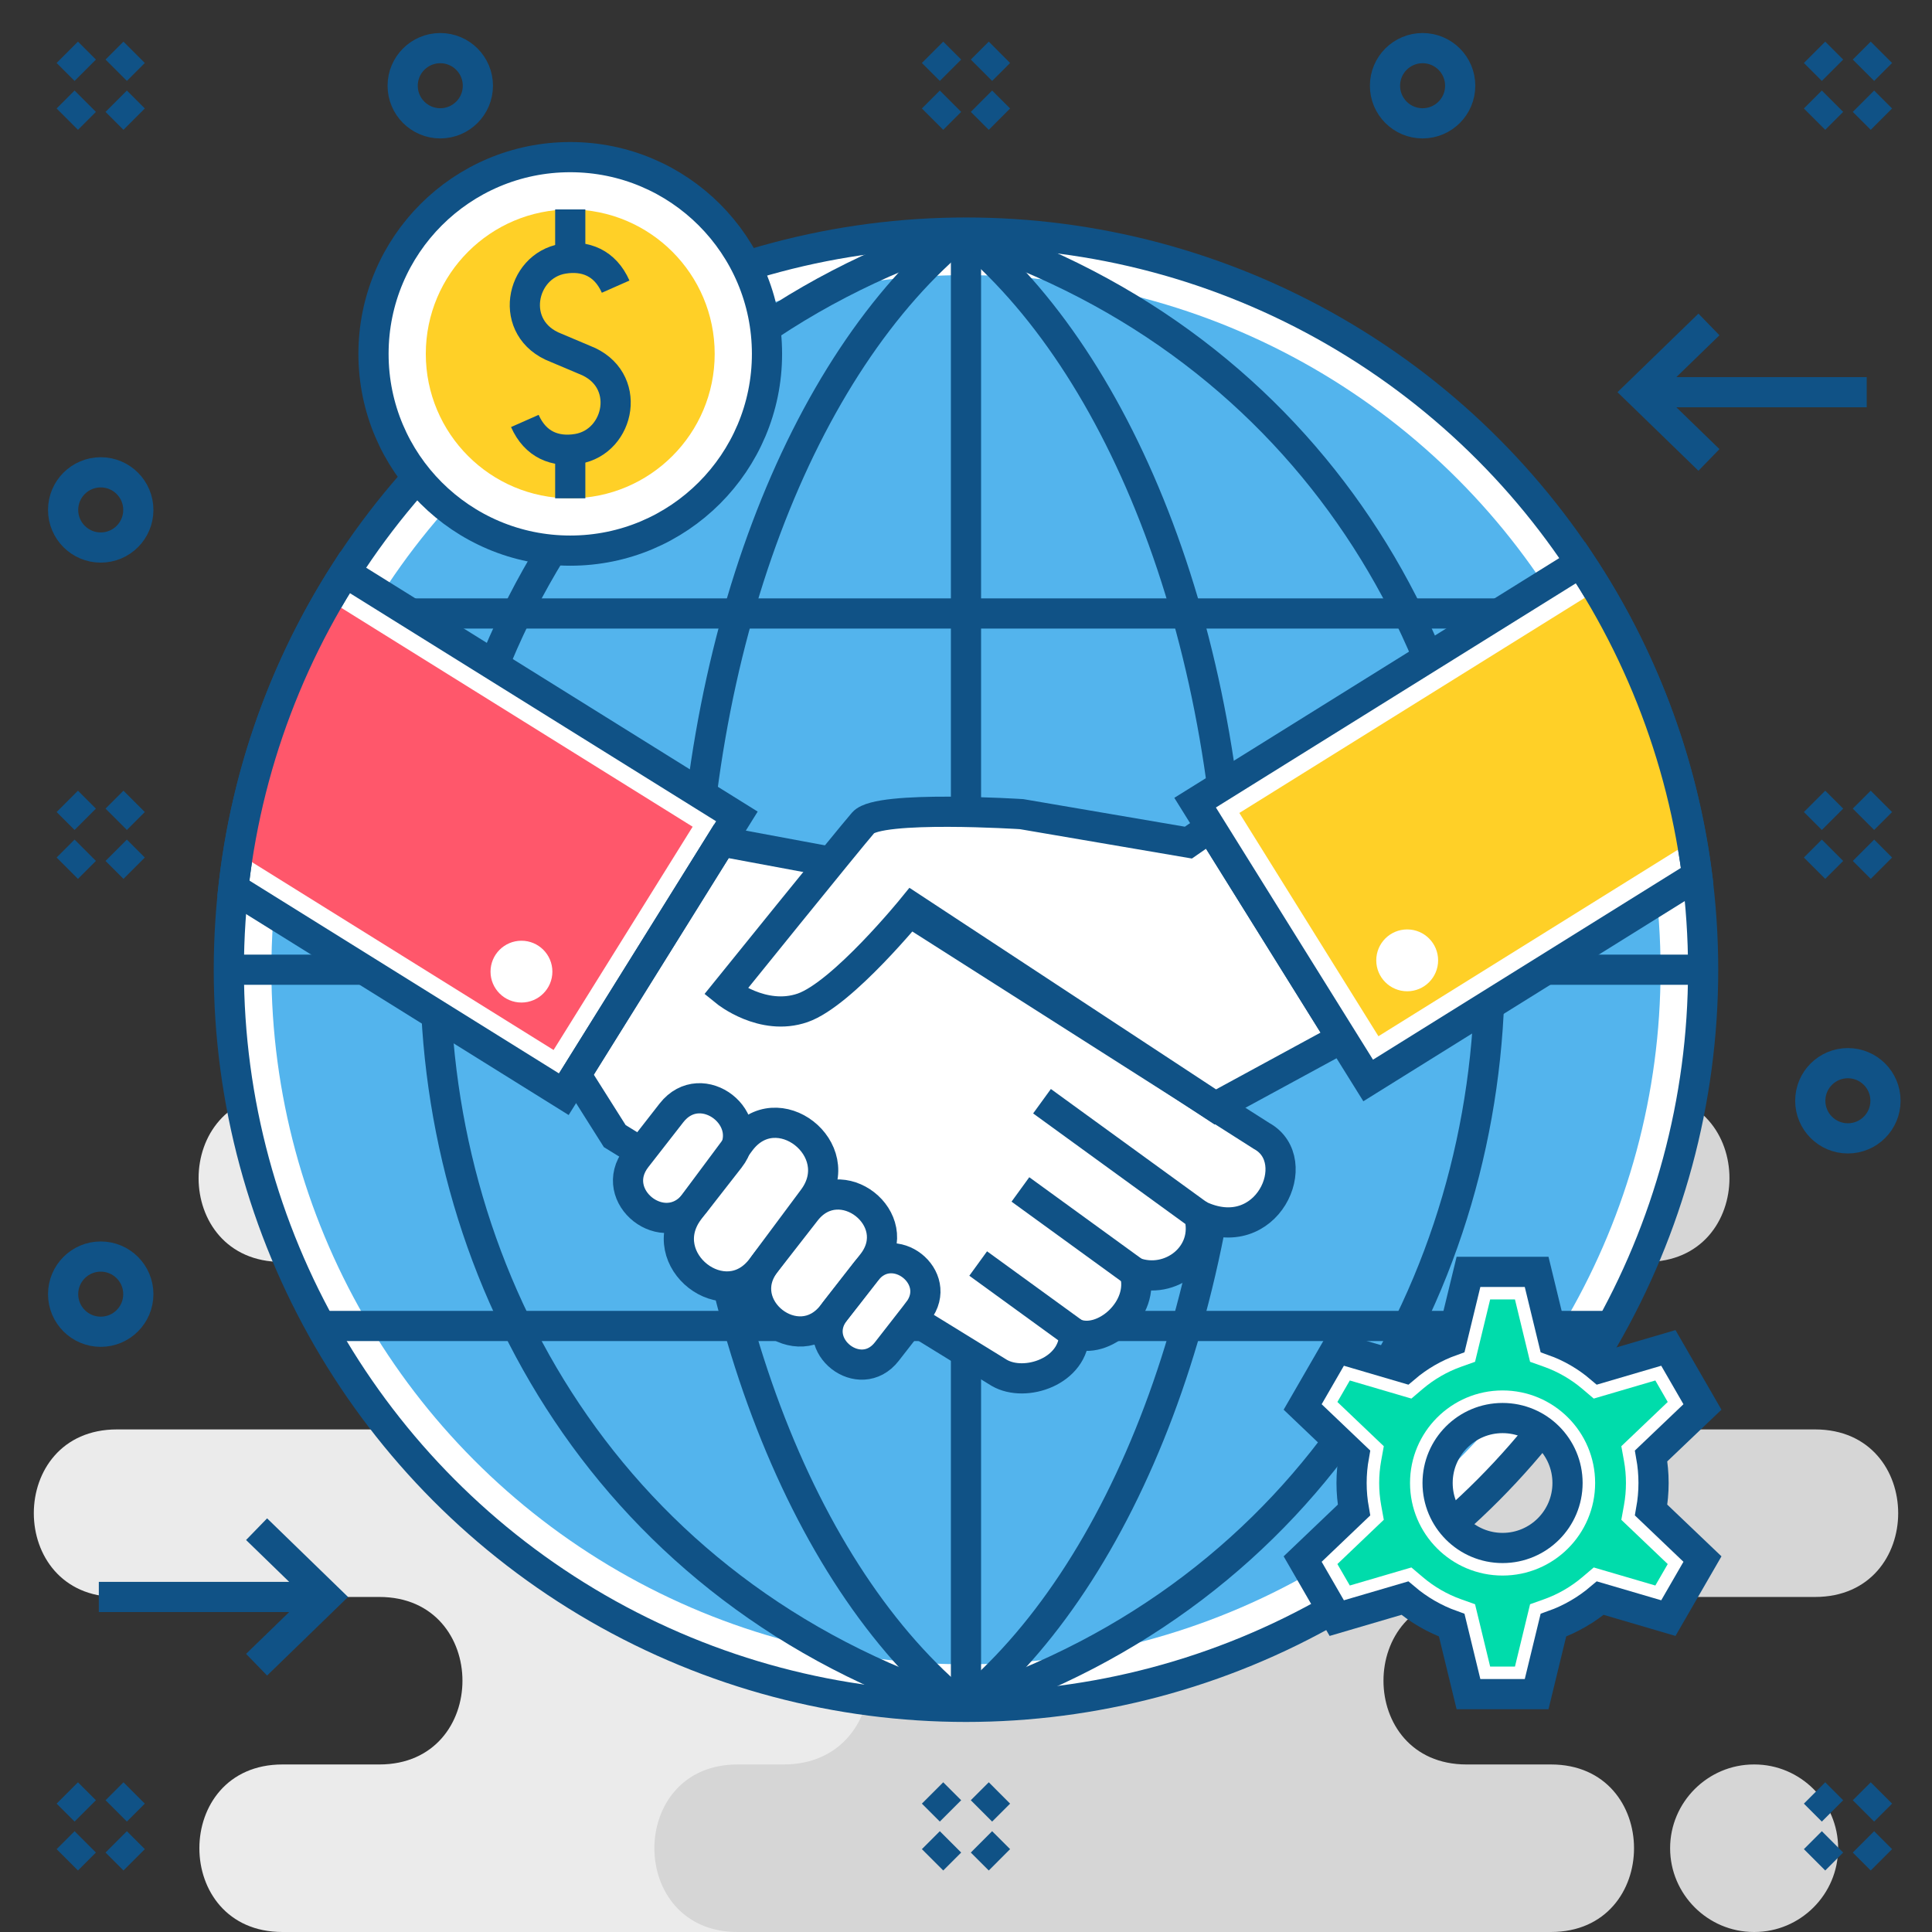
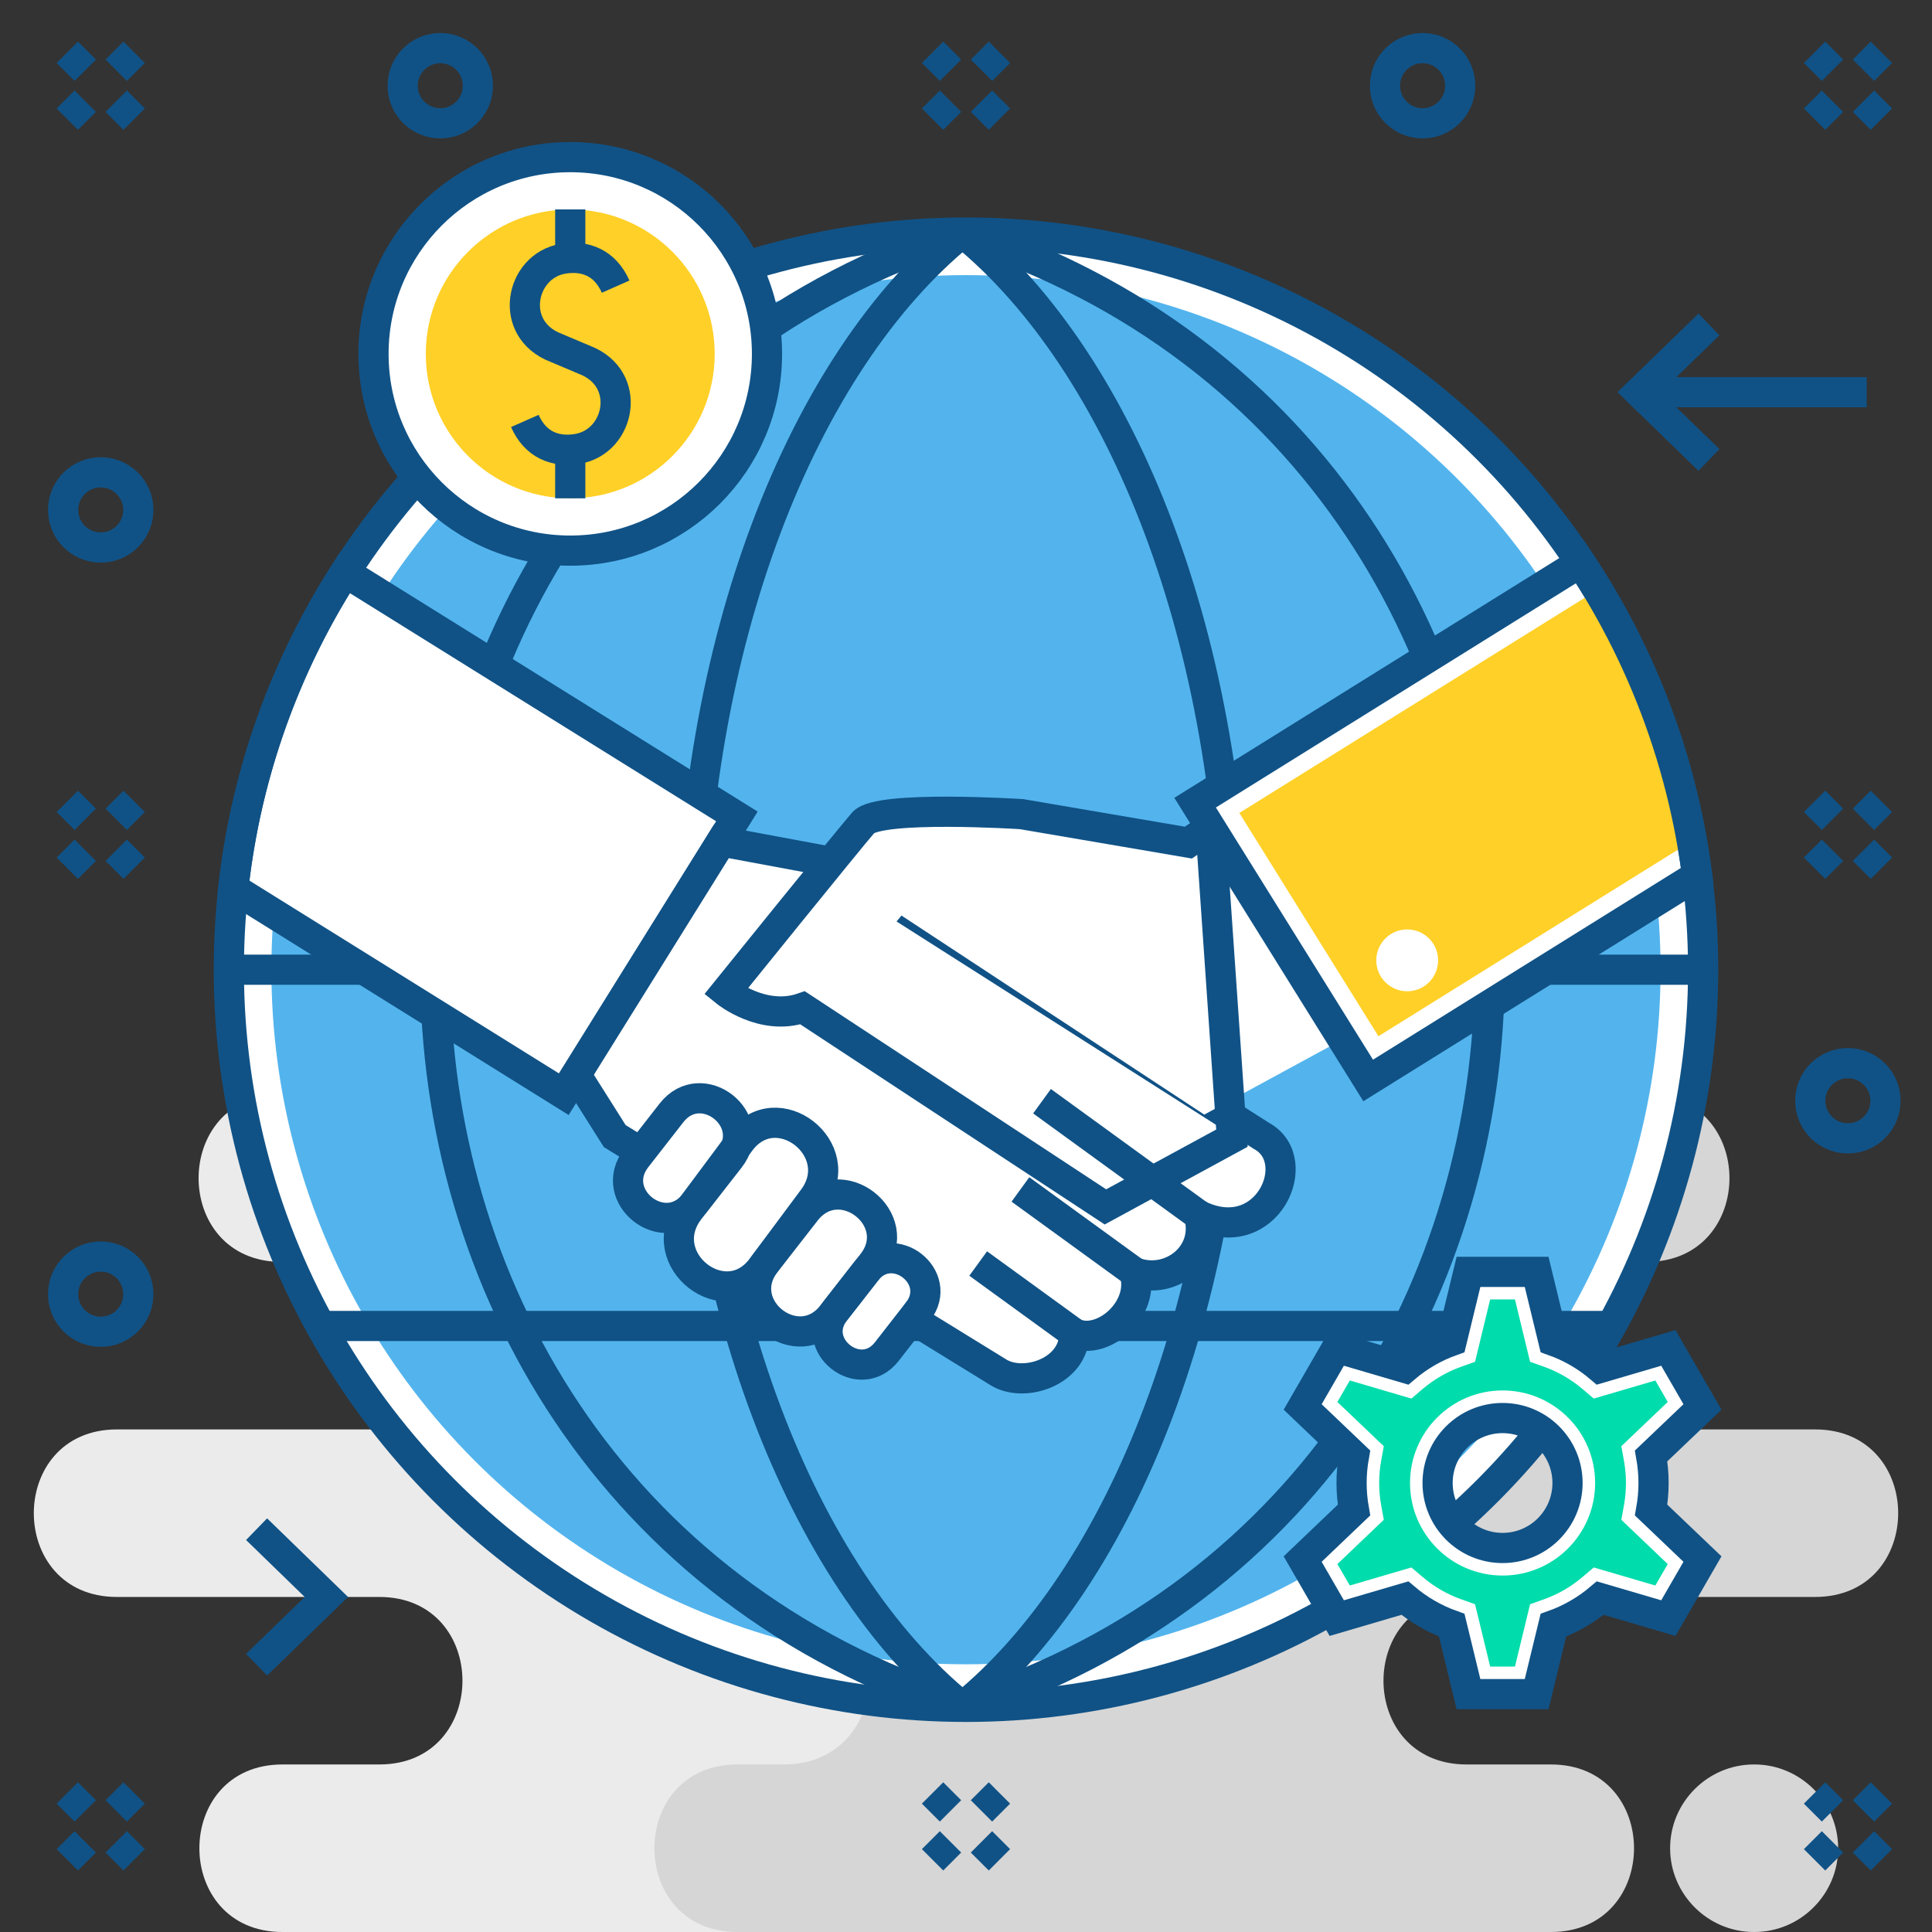
<svg xmlns="http://www.w3.org/2000/svg" clip-rule="evenodd" fill-rule="evenodd" height="256" viewBox="0 0 51789 51789" width="256">
  <rect x="0" y="0" width="51789" height="51789" fill="#333333" stroke="none" />
  <g id="Layer_x0020_1">
    <path d="m7572 47298h2597c2970 0 2970-4490 0-4490h-7035c-2970 0-2970-4491 0-4491h6892c2970 0 2971-4490 0-4490h-2475c-2970 0-2970-4491 0-4491h12329 4386 6686c2970 0 2970 4491 0 4491h-1238c-2970 0-2970 4490 0 4490h3375c2970 0 2970 4491 0 4491h-3518c-2970 0-2970 4490 0 4490h1081c2971 0 2971 4491 0 4491h-6386-4386-12308c-2970 0-2970-4491 0-4491z" fill="#ebebeb" />
    <path d="m21008 29336h23124c2971 0 2970 4491 0 4491h-2306c-3138 0-3415 4490 344 4490h6485c2970 0 2970 4491 0 4491h-9342c-2970 0-2970 4490 0 4490h2261c2970 0 2970 4491 0 4491h-20566-1239c-2970 0-2970-4491 0-4491h1239c2990 0 3115-4490 0-4490h-5289c-2970 0-2970-4491 0-4491h3833c3289 101 3678-4490 0-4490h-2342c-2970 0-2970-4491 0-4491zm26020 17962h-13c-1235 0-2246 1011-2246 2245v1c0 1235 1011 2245 2246 2245h13c1235 0 2245-1010 2245-2245v-1c0-1234-1010-2245-2245-2245z" fill="#d6d6d6" />
    <circle cx="25894" cy="25994" fill="#fff" r="19760" />
    <circle cx="25894" cy="25994" fill="#53b4ed" r="18619" />
    <g fill="none" stroke="#105286" stroke-width="809.197">
      <path d="m45654 25994h-39519" />
-       <path d="m25894 6234v39520" />
      <g id="_362884728">
        <path d="m43218 35544h-34647" />
-         <path d="m43218 16445h-34647" />
      </g>
      <path d="m25800 45753c-4307-3499-7286-11031-7286-19759s2979-16260 7286-19758" />
      <path d="m25800 6236c-18844 6082-18844 33435 0 39517" />
      <path d="m25800 45753c4306-3499 7286-11031 7286-19759s-2980-16260-7286-19758" />
      <path d="m25800 6236c18844 6082 18844 33435 0 39517" />
      <path d="m1804 48062 481 481m1311-481-481 481m-830 830-481 481m1311-481 481 481" />
      <path d="m1804 21481 481 481m1311-481-481 481m-830 830-481 481m1311-481 481 481" />
      <path d="m1804 1402 481 481m1311-481-481 481m-830 830-481 481m1311-481 481 481" />
      <path d="m48641 48062 481 481m1311-481-481 481m-830 830-481 481m1311-481 481 481" />
      <path d="m48641 21481 481 481m1311-481-481 481m-830 830-481 481m1311-481 481 481" />
      <path d="m48641 1402 481 481m1311-481-481 481m-830 830-481 481m1311-481 481 481" />
      <path d="m24998 1402 481 481m1312-481-482 481m-830 830-481 481m1311-481 482 481" />
      <circle cx="38134" cy="2298" r="1008" />
      <circle cx="49534" cy="29507" r="1008" />
      <circle cx="2700" cy="34691" r="1008" />
      <path d="m24998 48062 481 481m1312-481-482 481m-830 830-481 481m1311-481 482 481" />
    </g>
    <path d="m19335 22555 2940 547 11549 7352c1183 652 143 2997-1684 2121 295 1072-776 1883-1728 1530 297 984-846 1972-1614 1636 0 1019-1314 1462-2011 1060l-10308-6347-1039-1645z" fill="#fff" />
    <path d="m19753 21885-10504-6543c-1601 2496-2654 5376-2994 8471l8859 5519z" fill="#fff" />
    <path d="m19335 22555 2940 547 11549 7352c1183 652 143 2997-1684 2121 295 1072-776 1883-1728 1530 297 984-846 1972-1614 1636 0 1019-1314 1462-2011 1060l-10308-6347-1039-1645z" fill="none" stroke="#105286" stroke-width="809.197" />
    <path d="m27932 29519 4208 3056" fill="none" stroke="#105286" stroke-width="809.197" />
    <path d="m27353 31884 3059 2221" fill="none" stroke="#105286" stroke-width="809.197" />
    <path d="m26221 33870 2577 1871" fill="none" stroke="#105286" stroke-width="809.197" />
    <path d="m19753 21885-10504-6543c-1601 2496-2654 5376-2994 8471l8859 5519z" fill="none" stroke="#105286" stroke-width="809.197" />
-     <path d="m18567 22161-3728 5985-8459-5269c388-2445 1224-4740 2421-6800z" fill="#ff576b" />
    <path d="m13978 25217c458 0 829 371 829 829 0 457-371 828-829 828s-829-371-829-828c0-458 371-829 829-829z" fill="#fff" />
    <path d="m32152 22382-591 410-4470-763s-3832-247-4244 227c-412 473-3688 4532-3688 4532s989 803 2060 432 2946-2678 2946-2678l8117 5336 3391-1843z" fill="#fff" />
-     <path d="m32448 22177-592 410-4470-763s-3832-247-4244 227-3687 4532-3687 4532 989 803 2060 433c1071-371 2946-2679 2946-2679l8117 5336 3391-1843z" fill="none" stroke="#105286" stroke-width="809.197" />
+     <path d="m32448 22177-592 410-4470-763s-3832-247-4244 227-3687 4532-3687 4532 989 803 2060 433l8117 5336 3391-1843z" fill="none" stroke="#105286" stroke-width="809.197" />
    <path d="m32036 21516 10332-6435c1636 2464 2734 5316 3126 8389l-8819 5493z" fill="#fff" />
    <path d="m32036 21516 10332-6435c1636 2464 2734 5316 3126 8389l-8819 5493z" fill="none" stroke="#105286" stroke-width="809.197" />
    <path d="m33222 21792 3728 5985 8403-5234c-427-2427-1298-4700-2524-6735z" fill="#ffd027" />
    <path d="m37721 24914c458 0 829 371 829 829s-371 829-829 829-829-371-829-829 371-829 829-829z" fill="#fff" />
    <path d="m19294 31234-940 1205c-805 1033-2366-184-1561-1217l941-1206c805-1032 2365 185 1560 1218z" fill="#fff" />
    <path d="m21533 32312-1378 1852c-979 1318-2936-208-1956-1526l1377-1852c980-1317 2936 209 1957 1526z" fill="#fff" />
    <path d="m23121 34046-1077 1380c-922 1182-2708-211-1786-1393l1076-1381c922-1181 2708 212 1787 1394z" fill="#fff" />
    <path d="m24342 35342-837 1073c-716 918-2104-165-1388-1083l837-1072c716-918 2104 164 1388 1082z" fill="#fff" />
    <path d="m19560 31050-941 1206c-805 1032-2365-185-1560-1218l940-1206c806-1032 2366 185 1561 1218z" fill="none" stroke="#105286" stroke-width="809.197" />
    <path d="m21799 32128-1378 1852c-979 1317-2936-209-1957-1526l1378-1852c979-1317 2936 209 1957 1526z" fill="none" stroke="#105286" stroke-width="809.197" />
    <path d="m23387 33862-1077 1380c-922 1182-2708-211-1786-1393l1076-1381c922-1181 2708 212 1787 1394z" fill="none" stroke="#105286" stroke-width="809.197" />
    <path d="m24607 35158-836 1073c-716 918-2104-165-1388-1083l836-1072c717-918 2104 164 1388 1082z" fill="none" stroke="#105286" stroke-width="809.197" />
    <circle cx="25894" cy="25994" fill="none" r="19760" stroke="#105286" stroke-width="809.197" />
    <g id="_362888256" fill="none" stroke="#105286" stroke-width="809.197">
      <path d="m50039 10513h-6100" />
      <path d="m45810 8697-1871 1816 1871 1816" />
    </g>
    <g id="_362870304" fill="none" stroke="#105286" stroke-width="809.197">
-       <path d="m2649 42808h6100" />
      <path d="m6878 40991 1871 1817-1871 1816" />
    </g>
    <circle cx="2700" cy="13669" fill="none" r="1008" stroke="#105286" stroke-width="809.197" />
    <path d="m41640 35942c464 165 888 413 1256 726l1826-536c305 528 609 1055 914 1583l-1376 1312c42 236 65 478 65 726s-23 491-65 726l1376 1313c-305 527-609 1055-914 1583l-1826-536c-368 312-792 560-1256 726l-449 1848c-609 0-1218 0-1827 0l-449-1848c-464-166-888-414-1256-726l-1826 536c-305-528-609-1056-914-1583l1376-1313c-42-235-65-478-65-726s23-490 65-726l-1376-1312c305-528 609-1055 914-1583l1826 536c368-313 792-561 1256-726l449-1848h1827zm-1362 2070c962 0 1741 779 1741 1741s-779 1742-1741 1742-1742-780-1742-1742 780-1741 1742-1741z" fill="#fff" />
    <path d="m40610 34833c-222 0-443 0-665 0l-405 1671-376 134c-375 134-723 336-1026 593l-304 259-1651-485c-111 192-222 384-333 576l1244 1186-71 392c-35 196-53 395-53 594 0 200 18 398 53 594l71 392-1244 1187c111 192 222 383 333 575l1651-484 304 258c303 258 651 460 1026 594l376 134 405 1671h665l405-1671 376-134c375-134 723-336 1027-594l304-258 1651 484c110-192 221-383 332-575l-1244-1186 71-393c36-196 53-394 53-594 0-199-17-398-53-594l-71-392 1244-1186c-111-192-222-384-332-576l-1651 485-304-258c-304-258-652-460-1027-594l-376-134zm-332 2439c1370 0 2481 1111 2481 2481s-1111 2481-2481 2481-2481-1111-2481-2481 1111-2481 2481-2481z" fill="#00dcab" />
    <path d="m40278 38012c962 0 1741 779 1741 1741s-779 1742-1741 1742-1742-780-1742-1742 780-1741 1742-1741z" fill="none" stroke="#105286" stroke-width="809.197" />
    <path d="m41640 35942c464 165 888 413 1256 726l1826-536c305 528 609 1055 914 1583l-1376 1312c42 236 65 478 65 726s-23 491-65 726l1376 1313c-305 527-609 1055-914 1583l-1826-536c-368 312-792 560-1256 726l-449 1848c-609 0-1218 0-1827 0l-449-1848c-463-166-888-414-1256-726l-1826 536c-305-528-609-1056-914-1583l1376-1313c-42-235-65-478-65-726s23-490 65-726l-1376-1312c305-528 609-1055 914-1583l1826 536c368-313 793-561 1256-726l449-1848h1827z" fill="none" stroke="#105286" stroke-width="809.197" />
    <circle cx="11802" cy="2298" fill="none" r="1008" stroke="#105286" stroke-width="809.197" />
    <circle cx="15286" cy="9486" fill="#fff" r="5274" />
    <circle cx="15286" cy="9486" fill="none" r="5274" stroke="#105286" stroke-width="809.197" />
    <circle cx="15286" cy="9486" fill="#ffd027" r="3872" />
    <g id="_362888088" fill="none" stroke="#105286" stroke-width="809.197">
      <path d="m14069 11284c282 638 814 847 1409 749 1151-191 1492-1890 188-2388l-760-321c-1304-499-963-2197 188-2388 595-99 1127 110 1409 748" />
      <path d="m15286 5614v1308" />
      <path d="m15286 12091v1267" />
    </g>
  </g>
  <g id="Layer_x0020_2">
    <path d="m0 0h51789v51789h-51789z" fill="none" />
  </g>
</svg>